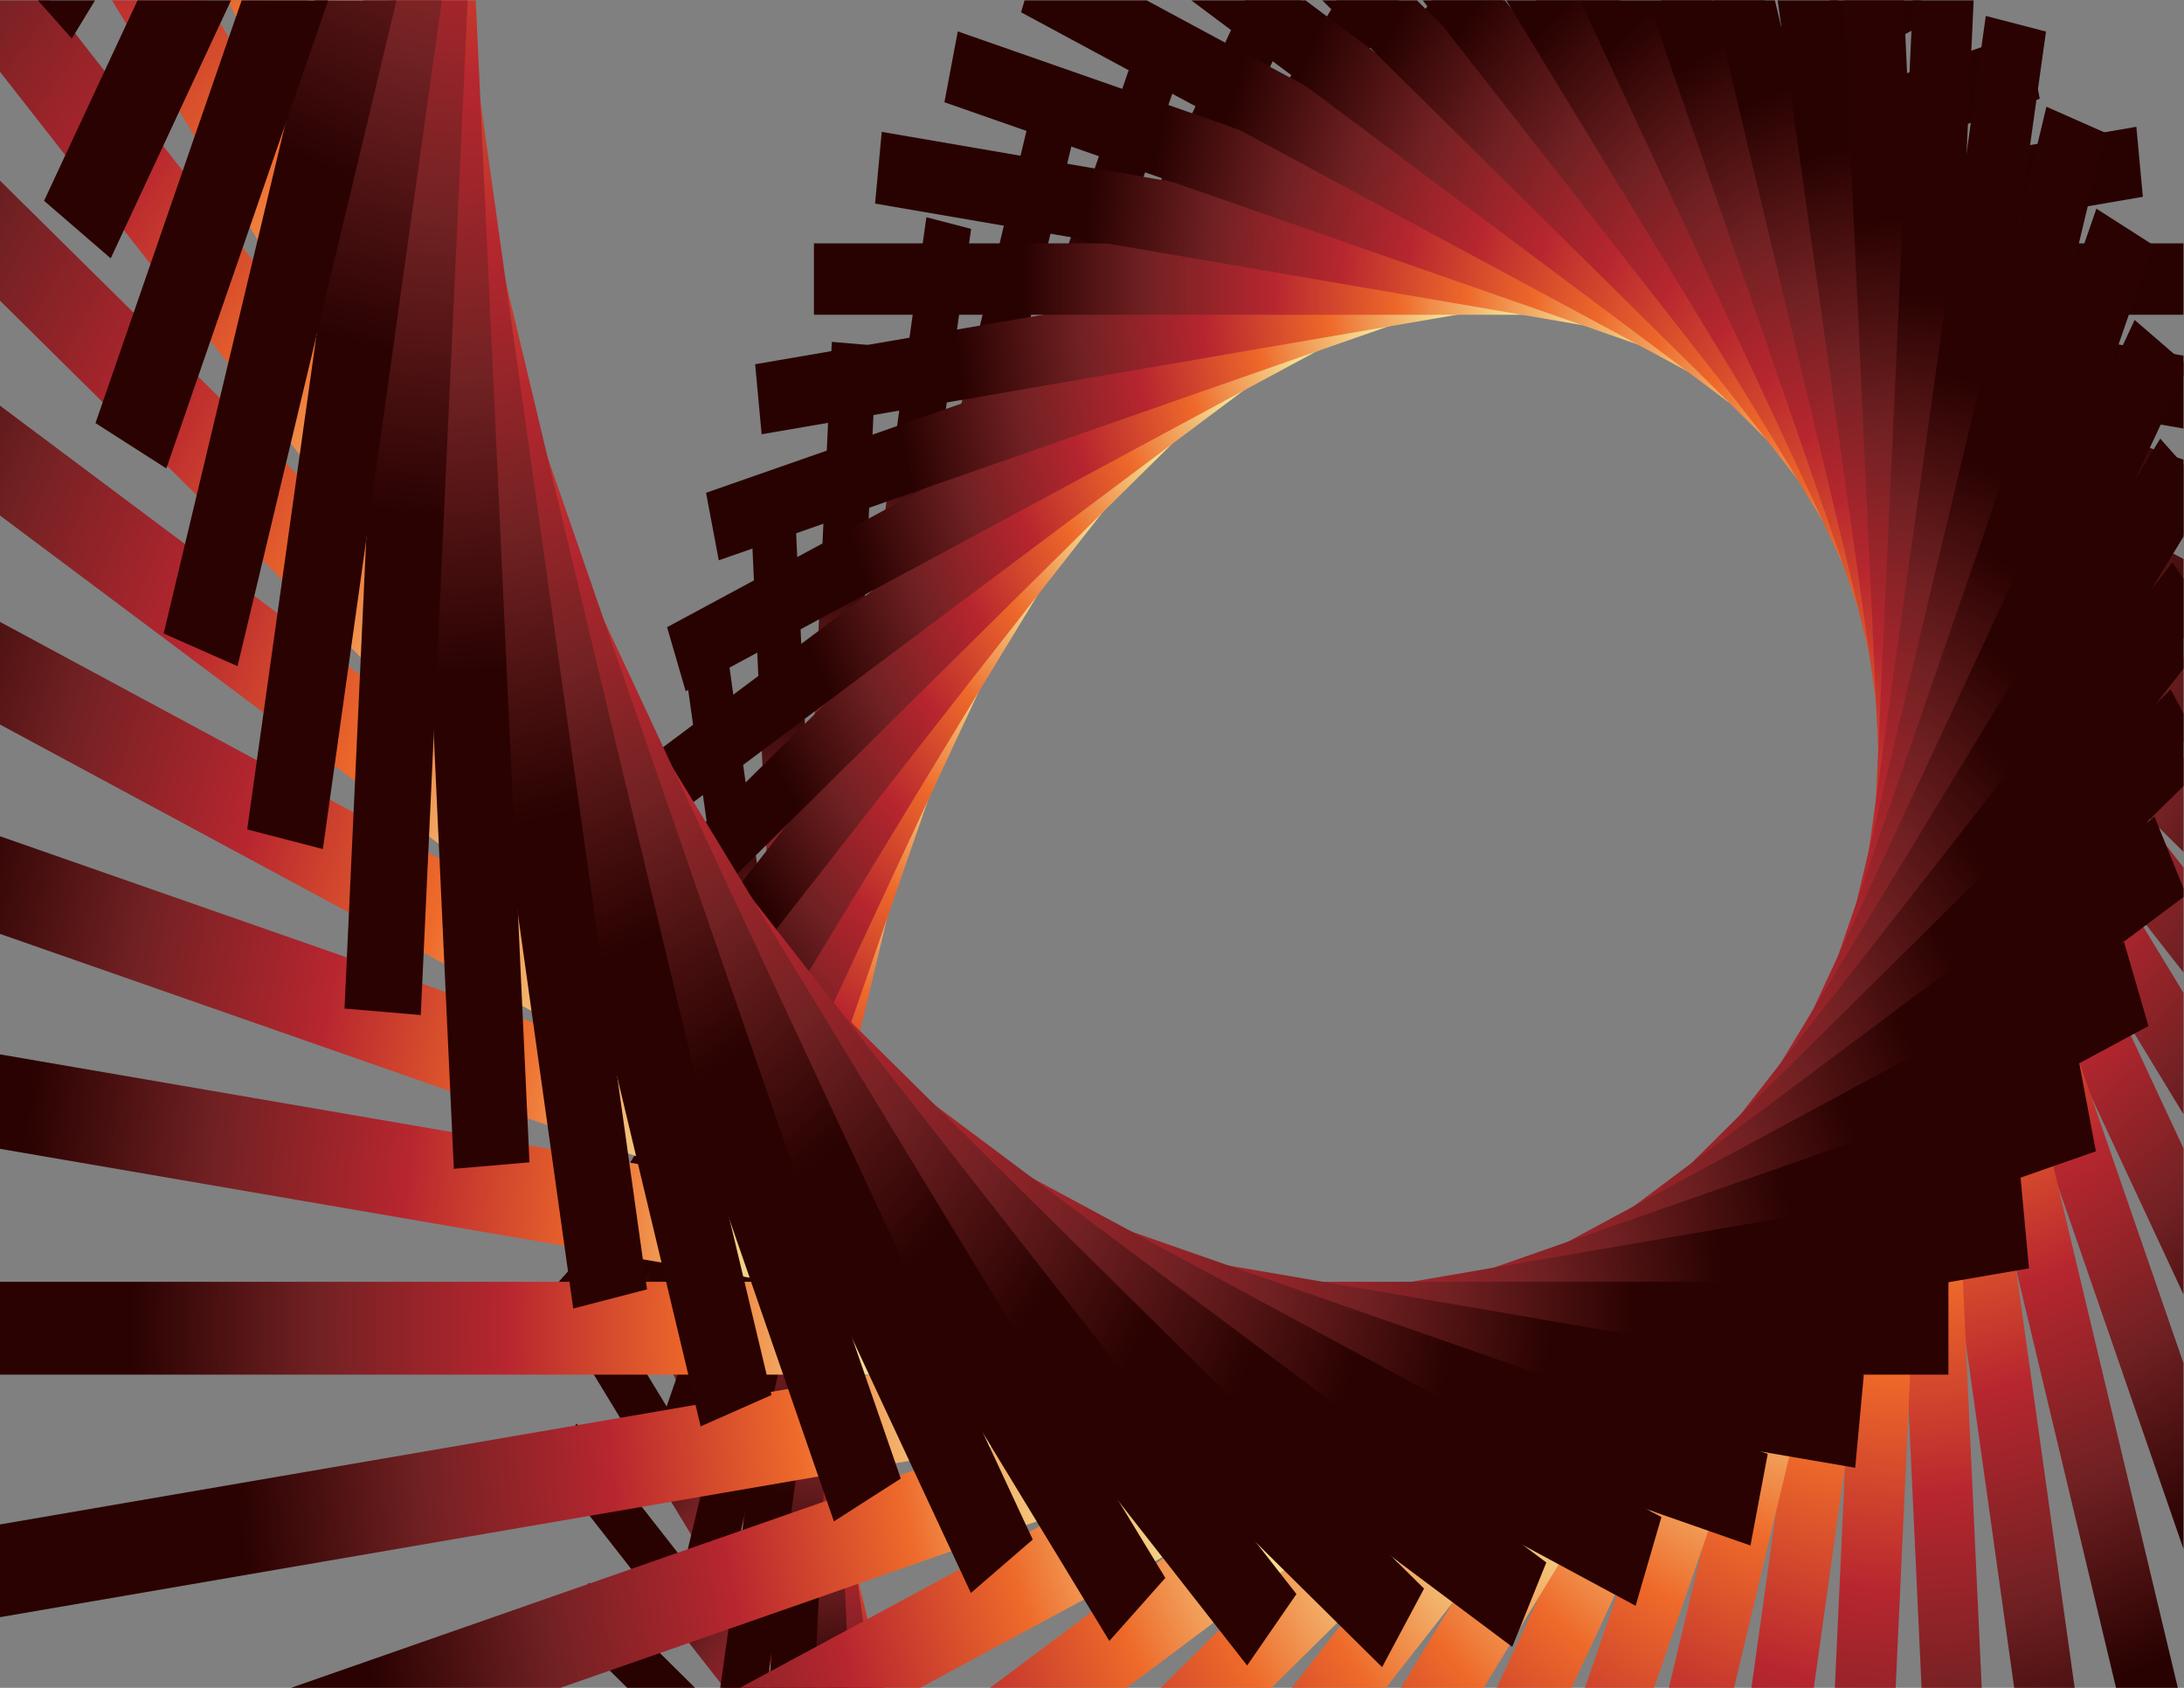
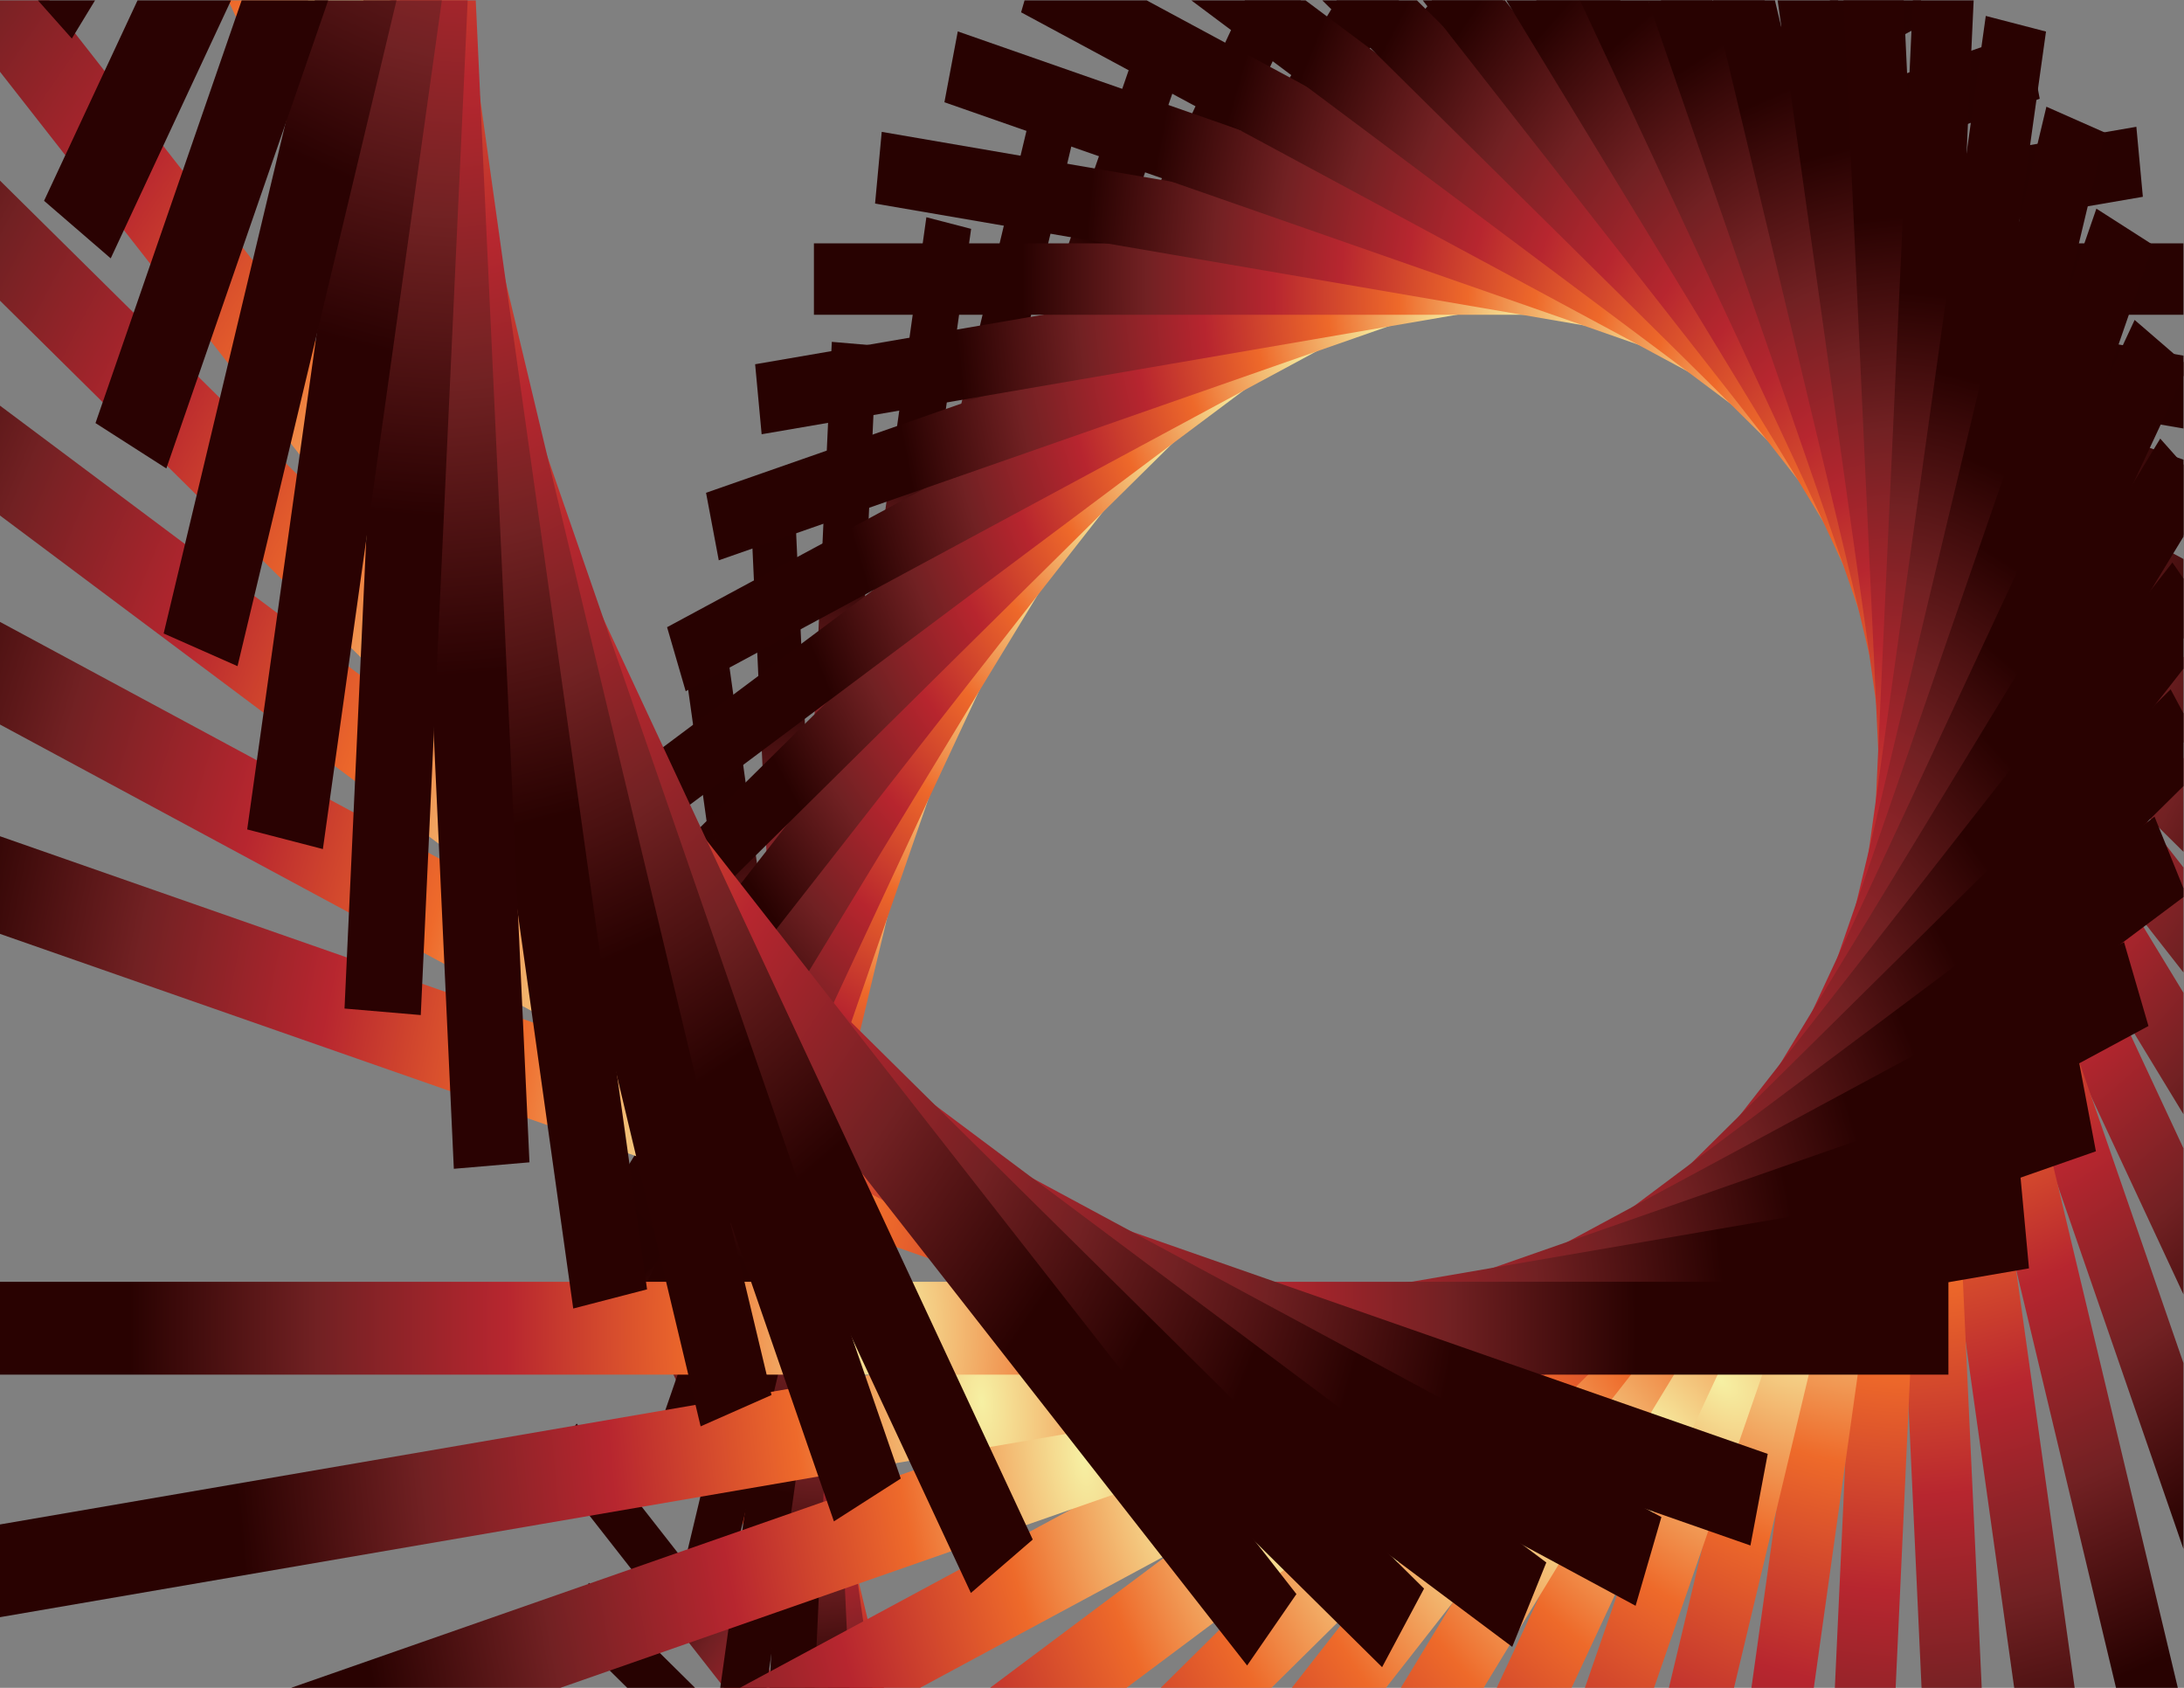
<svg xmlns="http://www.w3.org/2000/svg" xmlns:ns1="http://sodipodi.sourceforge.net/DTD/sodipodi-0.dtd" xmlns:ns2="http://www.inkscape.org/namespaces/inkscape" version="1.1" id="svg5787" xml:space="preserve" width="1056" height="816" viewBox="0 0 1056 816" ns1:docname="swirl-stripes-clipart.svg" ns2:version="0.92.4 (5da689c313, 2019-01-14)">
  <rect x="0" y="0" width="1056" height="816" fill="#808080" stroke="none" />
  <defs id="defs5791">
    <clipPath clipPathUnits="userSpaceOnUse" id="clipPath5803">
      <path d="M 0,612 H 792 V 0 H 0 Z" id="path5801" ns2:connector-curvature="0" />
    </clipPath>
    <radialGradient fx="0" fy="0" cx="0" cy="0" r="1" gradientUnits="userSpaceOnUse" gradientTransform="matrix(-166.405,-311.597,-88.414,87.5,334.389,-93.572)" spreadMethod="pad" id="radialGradient5827">
      <stop style="stop-opacity:1;stop-color:#f6efa2" offset="0" id="stop5817" />
      <stop style="stop-opacity:1;stop-color:#ee6929" offset="0.25" id="stop5819" />
      <stop style="stop-opacity:1;stop-color:#b7252e" offset="0.5" id="stop5821" />
      <stop style="stop-opacity:1;stop-color:#712023" offset="0.75" id="stop5823" />
      <stop style="stop-opacity:1;stop-color:#270201" offset="1" id="stop5825" />
    </radialGradient>
    <radialGradient fx="0" fy="0" cx="0" cy="0" r="1" gradientUnits="userSpaceOnUse" gradientTransform="matrix(-196.81,-285.297,-82.362,105.215,320.548,-60.281)" spreadMethod="pad" id="radialGradient5853">
      <stop style="stop-opacity:1;stop-color:#f6efa2" offset="0" id="stop5843" />
      <stop style="stop-opacity:1;stop-color:#ee6929" offset="0.25" id="stop5845" />
      <stop style="stop-opacity:1;stop-color:#b7252e" offset="0.5" id="stop5847" />
      <stop style="stop-opacity:1;stop-color:#712023" offset="0.75" id="stop5849" />
      <stop style="stop-opacity:1;stop-color:#270201" offset="1" id="stop5851" />
    </radialGradient>
    <radialGradient fx="0" fy="0" cx="0" cy="0" r="1" gradientUnits="userSpaceOnUse" gradientTransform="matrix(-224.824,-253.144,-74.363,122.233,308.95,-24.3)" spreadMethod="pad" id="radialGradient5879">
      <stop style="stop-opacity:1;stop-color:#f6efa2" offset="0" id="stop5869" />
      <stop style="stop-opacity:1;stop-color:#ee6929" offset="0.25" id="stop5871" />
      <stop style="stop-opacity:1;stop-color:#b7252e" offset="0.5" id="stop5873" />
      <stop style="stop-opacity:1;stop-color:#712023" offset="0.75" id="stop5875" />
      <stop style="stop-opacity:1;stop-color:#270201" offset="1" id="stop5877" />
    </radialGradient>
    <radialGradient fx="0" fy="0" cx="0" cy="0" r="1" gradientUnits="userSpaceOnUse" gradientTransform="matrix(-250.213,-216.127,-64.427,138.175,299.76,13.857)" spreadMethod="pad" id="radialGradient5905">
      <stop style="stop-opacity:1;stop-color:#f6efa2" offset="0" id="stop5895" />
      <stop style="stop-opacity:1;stop-color:#ee6929" offset="0.25" id="stop5897" />
      <stop style="stop-opacity:1;stop-color:#b7252e" offset="0.5" id="stop5899" />
      <stop style="stop-opacity:1;stop-color:#712023" offset="0.75" id="stop5901" />
      <stop style="stop-opacity:1;stop-color:#270201" offset="1" id="stop5903" />
    </radialGradient>
    <radialGradient fx="0" fy="0" cx="0" cy="0" r="1" gradientUnits="userSpaceOnUse" gradientTransform="matrix(-272.304,-174.406,-52.742,152.559,293.293,53.839)" spreadMethod="pad" id="radialGradient5931">
      <stop style="stop-opacity:1;stop-color:#f6f0a2" offset="0" id="stop5921" />
      <stop style="stop-opacity:1;stop-color:#ee6929" offset="0.25" id="stop5923" />
      <stop style="stop-opacity:1;stop-color:#b7252e" offset="0.5" id="stop5925" />
      <stop style="stop-opacity:1;stop-color:#712023" offset="0.75" id="stop5927" />
      <stop style="stop-opacity:1;stop-color:#270201" offset="1" id="stop5929" />
    </radialGradient>
    <radialGradient fx="0" fy="0" cx="0" cy="0" r="1" gradientUnits="userSpaceOnUse" gradientTransform="matrix(-290.474,-128.328,-39.394,165.071,289.734,95.146)" spreadMethod="pad" id="radialGradient5957">
      <stop style="stop-opacity:1;stop-color:#f6f0a2" offset="0" id="stop5947" />
      <stop style="stop-opacity:1;stop-color:#ee692a" offset="0.25" id="stop5949" />
      <stop style="stop-opacity:1;stop-color:#b7252e" offset="0.5" id="stop5951" />
      <stop style="stop-opacity:1;stop-color:#712023" offset="0.75" id="stop5953" />
      <stop style="stop-opacity:1;stop-color:#270201" offset="1" id="stop5955" />
    </radialGradient>
    <radialGradient fx="0" fy="0" cx="0" cy="0" r="1" gradientUnits="userSpaceOnUse" gradientTransform="matrix(-304.373,-78.949,-24.58,175.35,289.192,137.235)" spreadMethod="pad" id="radialGradient5983">
      <stop style="stop-opacity:1;stop-color:#f6f0a2" offset="0" id="stop5973" />
      <stop style="stop-opacity:1;stop-color:#ee692a" offset="0.25" id="stop5975" />
      <stop style="stop-opacity:1;stop-color:#b7252e" offset="0.5" id="stop5977" />
      <stop style="stop-opacity:1;stop-color:#712023" offset="0.75" id="stop5979" />
      <stop style="stop-opacity:1;stop-color:#270201" offset="1" id="stop5981" />
    </radialGradient>
    <radialGradient fx="0" fy="0" cx="0" cy="0" r="1" gradientUnits="userSpaceOnUse" gradientTransform="matrix(-313.74,-26.876,-8.502,183.106,291.799,179.566)" spreadMethod="pad" id="radialGradient6009">
      <stop style="stop-opacity:1;stop-color:#f6f0a2" offset="0" id="stop5999" />
      <stop style="stop-opacity:1;stop-color:#ee692a" offset="0.25" id="stop6001" />
      <stop style="stop-opacity:1;stop-color:#b7252e" offset="0.5" id="stop6003" />
      <stop style="stop-opacity:1;stop-color:#712023" offset="0.75" id="stop6005" />
      <stop style="stop-opacity:1;stop-color:#270201" offset="1" id="stop6007" />
    </radialGradient>
    <radialGradient fx="0" fy="0" cx="0" cy="0" r="1" gradientUnits="userSpaceOnUse" gradientTransform="matrix(-318.251,27.336,8.685,188.061,297.561,221.562)" spreadMethod="pad" id="radialGradient6035">
      <stop style="stop-opacity:1;stop-color:#f6f0a2" offset="0" id="stop6025" />
      <stop style="stop-opacity:1;stop-color:#ee692a" offset="0.25" id="stop6027" />
      <stop style="stop-opacity:1;stop-color:#b7252e" offset="0.5" id="stop6029" />
      <stop style="stop-opacity:1;stop-color:#712023" offset="0.75" id="stop6031" />
      <stop style="stop-opacity:1;stop-color:#280201" offset="1" id="stop6033" />
    </radialGradient>
    <radialGradient fx="0" fy="0" cx="0" cy="0" r="1" gradientUnits="userSpaceOnUse" gradientTransform="matrix(-317.444,82.422,26.591,189.973,306.48,262.65)" spreadMethod="pad" id="radialGradient6061">
      <stop style="stop-opacity:1;stop-color:#f6f0a2" offset="0" id="stop6051" />
      <stop style="stop-opacity:1;stop-color:#ee692a" offset="0.25" id="stop6053" />
      <stop style="stop-opacity:1;stop-color:#b7252e" offset="0.5" id="stop6055" />
      <stop style="stop-opacity:1;stop-color:#712023" offset="0.75" id="stop6057" />
      <stop style="stop-opacity:1;stop-color:#280201" offset="1" id="stop6059" />
    </radialGradient>
    <radialGradient fx="0" fy="0" cx="0" cy="0" r="1" gradientUnits="userSpaceOnUse" gradientTransform="matrix(-311.654,137.731,45.057,188.638,318.471,302.244)" spreadMethod="pad" id="radialGradient6087">
      <stop style="stop-opacity:1;stop-color:#f6f0a2" offset="0" id="stop6077" />
      <stop style="stop-opacity:1;stop-color:#ee692a" offset="0.25" id="stop6079" />
      <stop style="stop-opacity:1;stop-color:#b7252e" offset="0.5" id="stop6081" />
      <stop style="stop-opacity:1;stop-color:#712123" offset="0.75" id="stop6083" />
      <stop style="stop-opacity:1;stop-color:#280201" offset="1" id="stop6085" />
    </radialGradient>
    <radialGradient fx="0" fy="0" cx="0" cy="0" r="1" gradientUnits="userSpaceOnUse" gradientTransform="matrix(-300.7,192.543,63.632,183.949,333.4,339.787)" spreadMethod="pad" id="radialGradient6113">
      <stop style="stop-opacity:1;stop-color:#f6f0a2" offset="0" id="stop6103" />
      <stop style="stop-opacity:1;stop-color:#ee692a" offset="0.25" id="stop6105" />
      <stop style="stop-opacity:1;stop-color:#b7252e" offset="0.5" id="stop6107" />
      <stop style="stop-opacity:1;stop-color:#712123" offset="0.75" id="stop6109" />
      <stop style="stop-opacity:1;stop-color:#280201" offset="1" id="stop6111" />
    </radialGradient>
    <radialGradient fx="0" fy="0" cx="0" cy="0" r="1" gradientUnits="userSpaceOnUse" gradientTransform="matrix(-284.272,245.425,81.991,175.865,351.081,374.732)" spreadMethod="pad" id="radialGradient6139">
      <stop style="stop-opacity:1;stop-color:#f6f0a2" offset="0" id="stop6129" />
      <stop style="stop-opacity:1;stop-color:#ee692a" offset="0.25" id="stop6131" />
      <stop style="stop-opacity:1;stop-color:#b7252e" offset="0.5" id="stop6133" />
      <stop style="stop-opacity:1;stop-color:#712123" offset="0.75" id="stop6135" />
      <stop style="stop-opacity:1;stop-color:#280201" offset="1" id="stop6137" />
    </radialGradient>
    <radialGradient fx="0" fy="0" cx="0" cy="0" r="1" gradientUnits="userSpaceOnUse" gradientTransform="matrix(-262.812,295.801,99.88,164.303,371.271,406.575)" spreadMethod="pad" id="radialGradient6165">
      <stop style="stop-opacity:1;stop-color:#f6f0a2" offset="0" id="stop6155" />
      <stop style="stop-opacity:1;stop-color:#ee692a" offset="0.25" id="stop6157" />
      <stop style="stop-opacity:1;stop-color:#b7252e" offset="0.5" id="stop6159" />
      <stop style="stop-opacity:1;stop-color:#712123" offset="0.75" id="stop6161" />
      <stop style="stop-opacity:1;stop-color:#280201" offset="1" id="stop6163" />
    </radialGradient>
    <radialGradient fx="0" fy="0" cx="0" cy="0" r="1" gradientUnits="userSpaceOnUse" gradientTransform="matrix(-236.73,342.888,116.856,149.408,393.663,434.843)" spreadMethod="pad" id="radialGradient6191">
      <stop style="stop-opacity:1;stop-color:#f6f0a2" offset="0" id="stop6181" />
      <stop style="stop-opacity:1;stop-color:#ee692a" offset="0.25" id="stop6183" />
      <stop style="stop-opacity:1;stop-color:#b7252e" offset="0.5" id="stop6185" />
      <stop style="stop-opacity:1;stop-color:#712123" offset="0.75" id="stop6187" />
      <stop style="stop-opacity:1;stop-color:#280201" offset="1" id="stop6189" />
    </radialGradient>
    <radialGradient fx="0" fy="0" cx="0" cy="0" r="1" gradientUnits="userSpaceOnUse" gradientTransform="matrix(-205.745,385.178,132.656,131.195,417.938,459.123)" spreadMethod="pad" id="radialGradient6217">
      <stop style="stop-opacity:1;stop-color:#f6f0a2" offset="0" id="stop6207" />
      <stop style="stop-opacity:1;stop-color:#ee692a" offset="0.25" id="stop6209" />
      <stop style="stop-opacity:1;stop-color:#b7252e" offset="0.5" id="stop6211" />
      <stop style="stop-opacity:1;stop-color:#712123" offset="0.75" id="stop6213" />
      <stop style="stop-opacity:1;stop-color:#280201" offset="1" id="stop6215" />
    </radialGradient>
    <radialGradient fx="0" fy="0" cx="0" cy="0" r="1" gradientUnits="userSpaceOnUse" gradientTransform="matrix(-170.855,422.794,146.904,109.881,443.695,479.063)" spreadMethod="pad" id="radialGradient6243">
      <stop style="stop-opacity:1;stop-color:#f6f0a2" offset="0" id="stop6233" />
      <stop style="stop-opacity:1;stop-color:#ee692a" offset="0.25" id="stop6235" />
      <stop style="stop-opacity:1;stop-color:#b7252e" offset="0.5" id="stop6237" />
      <stop style="stop-opacity:1;stop-color:#712123" offset="0.75" id="stop6239" />
      <stop style="stop-opacity:1;stop-color:#280201" offset="1" id="stop6241" />
    </radialGradient>
    <radialGradient fx="0" fy="0" cx="0" cy="0" r="1" gradientUnits="userSpaceOnUse" gradientTransform="matrix(-132.184,454.326,159.243,85.837,470.528,494.387)" spreadMethod="pad" id="radialGradient6269">
      <stop style="stop-opacity:1;stop-color:#f6f0a2" offset="0" id="stop6259" />
      <stop style="stop-opacity:1;stop-color:#ee692a" offset="0.25" id="stop6261" />
      <stop style="stop-opacity:1;stop-color:#b7252f" offset="0.5" id="stop6263" />
      <stop style="stop-opacity:1;stop-color:#712123" offset="0.75" id="stop6265" />
      <stop style="stop-opacity:1;stop-color:#280201" offset="1" id="stop6267" />
    </radialGradient>
    <radialGradient fx="0" fy="0" cx="0" cy="0" r="1" gradientUnits="userSpaceOnUse" gradientTransform="matrix(-90.388,478.994,169.444,59.132,497.98,504.881)" spreadMethod="pad" id="radialGradient6295">
      <stop style="stop-opacity:1;stop-color:#f6f0a2" offset="0" id="stop6285" />
      <stop style="stop-opacity:1;stop-color:#ee692a" offset="0.25" id="stop6287" />
      <stop style="stop-opacity:1;stop-color:#b7252f" offset="0.5" id="stop6289" />
      <stop style="stop-opacity:1;stop-color:#722123" offset="0.75" id="stop6291" />
      <stop style="stop-opacity:1;stop-color:#280201" offset="1" id="stop6293" />
    </radialGradient>
    <radialGradient fx="0" fy="0" cx="0" cy="0" r="1" gradientUnits="userSpaceOnUse" gradientTransform="matrix(-46.14,496.479,177.157,30.516,525.592,510.411)" spreadMethod="pad" id="radialGradient6321">
      <stop style="stop-opacity:1;stop-color:#f6f0a2" offset="0" id="stop6311" />
      <stop style="stop-opacity:1;stop-color:#ee692a" offset="0.25" id="stop6313" />
      <stop style="stop-opacity:1;stop-color:#b7252f" offset="0.5" id="stop6315" />
      <stop style="stop-opacity:1;stop-color:#722123" offset="0.75" id="stop6317" />
      <stop style="stop-opacity:1;stop-color:#280201" offset="1" id="stop6319" />
    </radialGradient>
    <radialGradient fx="0" fy="0" cx="0" cy="0" r="1" gradientUnits="userSpaceOnUse" gradientTransform="matrix(0,506.872,182.214,0,552.874,510.942)" spreadMethod="pad" id="radialGradient6347">
      <stop style="stop-opacity:1;stop-color:#f6f0a2" offset="0" id="stop6337" />
      <stop style="stop-opacity:1;stop-color:#ee692a" offset="0.25" id="stop6339" />
      <stop style="stop-opacity:1;stop-color:#b7262f" offset="0.5" id="stop6341" />
      <stop style="stop-opacity:1;stop-color:#722123" offset="0.75" id="stop6343" />
      <stop style="stop-opacity:1;stop-color:#280201" offset="1" id="stop6345" />
    </radialGradient>
    <radialGradient fx="0" fy="0" cx="0" cy="0" r="1" gradientUnits="userSpaceOnUse" gradientTransform="matrix(47.264,508.932,184.393,-31.723,579.349,506.503)" spreadMethod="pad" id="radialGradient6373">
      <stop style="stop-opacity:1;stop-color:#f6f0a2" offset="0" id="stop6363" />
      <stop style="stop-opacity:1;stop-color:#ee692a" offset="0.25" id="stop6365" />
      <stop style="stop-opacity:1;stop-color:#b7262f" offset="0.5" id="stop6367" />
      <stop style="stop-opacity:1;stop-color:#722123" offset="0.75" id="stop6369" />
      <stop style="stop-opacity:1;stop-color:#280201" offset="1" id="stop6371" />
    </radialGradient>
    <radialGradient fx="0" fy="0" cx="0" cy="0" r="1" gradientUnits="userSpaceOnUse" gradientTransform="matrix(94.889,502.69,183.561,-64.082,604.528,497.252)" spreadMethod="pad" id="radialGradient6399">
      <stop style="stop-opacity:1;stop-color:#f6f0a2" offset="0" id="stop6389" />
      <stop style="stop-opacity:1;stop-color:#ee692a" offset="0.25" id="stop6391" />
      <stop style="stop-opacity:1;stop-color:#b7262f" offset="0.5" id="stop6393" />
      <stop style="stop-opacity:1;stop-color:#722123" offset="0.75" id="stop6395" />
      <stop style="stop-opacity:1;stop-color:#280201" offset="1" id="stop6397" />
    </radialGradient>
    <radialGradient fx="0" fy="0" cx="0" cy="0" r="1" gradientUnits="userSpaceOnUse" gradientTransform="matrix(142.097,488.378,179.587,-96.743,627.94,483.367)" spreadMethod="pad" id="radialGradient6425">
      <stop style="stop-opacity:1;stop-color:#f6f0a2" offset="0" id="stop6415" />
      <stop style="stop-opacity:1;stop-color:#ee692a" offset="0.25" id="stop6417" />
      <stop style="stop-opacity:1;stop-color:#b7262f" offset="0.5" id="stop6419" />
      <stop style="stop-opacity:1;stop-color:#722123" offset="0.75" id="stop6421" />
      <stop style="stop-opacity:1;stop-color:#280201" offset="1" id="stop6423" />
    </radialGradient>
    <radialGradient fx="0" fy="0" cx="0" cy="0" r="1" gradientUnits="userSpaceOnUse" gradientTransform="matrix(188.006,465.399,172.468,-128.963,649.132,465.189)" spreadMethod="pad" id="radialGradient6451">
      <stop style="stop-opacity:1;stop-color:#f6f0a2" offset="0" id="stop6441" />
      <stop style="stop-opacity:1;stop-color:#ee692a" offset="0.25" id="stop6443" />
      <stop style="stop-opacity:1;stop-color:#b7262f" offset="0.5" id="stop6445" />
      <stop style="stop-opacity:1;stop-color:#722123" offset="0.75" id="stop6447" />
      <stop style="stop-opacity:1;stop-color:#280201" offset="1" id="stop6449" />
    </radialGradient>
    <radialGradient fx="0" fy="0" cx="0" cy="0" r="1" gradientUnits="userSpaceOnUse" gradientTransform="matrix(232.073,434.53,162.149,-160.321,667.678,443.078)" spreadMethod="pad" id="radialGradient6477">
      <stop style="stop-opacity:1;stop-color:#f6f0a2" offset="0" id="stop6467" />
      <stop style="stop-opacity:1;stop-color:#ee692a" offset="0.25" id="stop6469" />
      <stop style="stop-opacity:1;stop-color:#b7262f" offset="0.5" id="stop6471" />
      <stop style="stop-opacity:1;stop-color:#722123" offset="0.75" id="stop6473" />
      <stop style="stop-opacity:1;stop-color:#280201" offset="1" id="stop6475" />
    </radialGradient>
    <radialGradient fx="0" fy="0" cx="0" cy="0" r="1" gradientUnits="userSpaceOnUse" gradientTransform="matrix(273.424,396.012,148.733,-190.144,683.198,417.503)" spreadMethod="pad" id="radialGradient6503">
      <stop style="stop-opacity:1;stop-color:#f6f0a2" offset="0" id="stop6493" />
      <stop style="stop-opacity:1;stop-color:#ee692a" offset="0.25" id="stop6495" />
      <stop style="stop-opacity:1;stop-color:#b7262f" offset="0.5" id="stop6497" />
      <stop style="stop-opacity:1;stop-color:#722123" offset="0.75" id="stop6499" />
      <stop style="stop-opacity:1;stop-color:#280201" offset="1" id="stop6501" />
    </radialGradient>
    <radialGradient fx="0" fy="0" cx="0" cy="0" r="1" gradientUnits="userSpaceOnUse" gradientTransform="matrix(310.987,350.008,132.418,-217.773,695.362,389.013)" spreadMethod="pad" id="radialGradient6529">
      <stop style="stop-opacity:1;stop-color:#f6f0a2" offset="0" id="stop6519" />
      <stop style="stop-opacity:1;stop-color:#ee692a" offset="0.25" id="stop6521" />
      <stop style="stop-opacity:1;stop-color:#b7262f" offset="0.5" id="stop6523" />
      <stop style="stop-opacity:1;stop-color:#722123" offset="0.75" id="stop6525" />
      <stop style="stop-opacity:1;stop-color:#280201" offset="1" id="stop6527" />
    </radialGradient>
    <radialGradient fx="0" fy="0" cx="0" cy="0" r="1" gradientUnits="userSpaceOnUse" gradientTransform="matrix(344.495,297.527,113.309,-242.791,703.857,358.185)" spreadMethod="pad" id="radialGradient6555">
      <stop style="stop-opacity:1;stop-color:#f6f0a3" offset="0" id="stop6545" />
      <stop style="stop-opacity:1;stop-color:#ee692a" offset="0.25" id="stop6547" />
      <stop style="stop-opacity:1;stop-color:#b7262f" offset="0.5" id="stop6549" />
      <stop style="stop-opacity:1;stop-color:#722123" offset="0.75" id="stop6551" />
      <stop style="stop-opacity:1;stop-color:#280201" offset="1" id="stop6553" />
    </radialGradient>
    <radialGradient fx="0" fy="0" cx="0" cy="0" r="1" gradientUnits="userSpaceOnUse" gradientTransform="matrix(373.335,239.081,91.483,-264.762,708.443,325.658)" spreadMethod="pad" id="radialGradient6581">
      <stop style="stop-opacity:1;stop-color:#f6f0a3" offset="0" id="stop6571" />
      <stop style="stop-opacity:1;stop-color:#ee692a" offset="0.25" id="stop6573" />
      <stop style="stop-opacity:1;stop-color:#b7262f" offset="0.5" id="stop6575" />
      <stop style="stop-opacity:1;stop-color:#722123" offset="0.75" id="stop6577" />
      <stop style="stop-opacity:1;stop-color:#280201" offset="1" id="stop6579" />
    </radialGradient>
    <radialGradient fx="0" fy="0" cx="0" cy="0" r="1" gradientUnits="userSpaceOnUse" gradientTransform="matrix(396.764,175.395,67.544,-282.972,708.986,292.142)" spreadMethod="pad" id="radialGradient6607">
      <stop style="stop-opacity:1;stop-color:#f6f0a3" offset="0" id="stop6597" />
      <stop style="stop-opacity:1;stop-color:#ee692a" offset="0.25" id="stop6599" />
      <stop style="stop-opacity:1;stop-color:#b7262f" offset="0.5" id="stop6601" />
      <stop style="stop-opacity:1;stop-color:#722123" offset="0.75" id="stop6603" />
      <stop style="stop-opacity:1;stop-color:#280201" offset="1" id="stop6605" />
    </radialGradient>
    <radialGradient fx="0" fy="0" cx="0" cy="0" r="1" gradientUnits="userSpaceOnUse" gradientTransform="matrix(414.098,107.477,41.675,-297.116,705.355,258.349)" spreadMethod="pad" id="radialGradient6633">
      <stop style="stop-opacity:1;stop-color:#f6f0a3" offset="0" id="stop6623" />
      <stop style="stop-opacity:1;stop-color:#ee692a" offset="0.25" id="stop6625" />
      <stop style="stop-opacity:1;stop-color:#b7262f" offset="0.5" id="stop6627" />
      <stop style="stop-opacity:1;stop-color:#722123" offset="0.75" id="stop6629" />
      <stop style="stop-opacity:1;stop-color:#280201" offset="1" id="stop6631" />
    </radialGradient>
    <radialGradient fx="0" fy="0" cx="0" cy="0" r="1" gradientUnits="userSpaceOnUse" gradientTransform="matrix(425.191,36.468,14.258,-306.828,697.529,225.023)" spreadMethod="pad" id="radialGradient6659">
      <stop style="stop-opacity:1;stop-color:#f6f0a3" offset="0" id="stop6649" />
      <stop style="stop-opacity:1;stop-color:#ee692a" offset="0.25" id="stop6651" />
      <stop style="stop-opacity:1;stop-color:#b7262f" offset="0.5" id="stop6653" />
      <stop style="stop-opacity:1;stop-color:#722123" offset="0.75" id="stop6655" />
      <stop style="stop-opacity:1;stop-color:#290201" offset="1" id="stop6657" />
    </radialGradient>
    <radialGradient fx="0" fy="0" cx="0" cy="0" r="1" gradientUnits="userSpaceOnUse" gradientTransform="matrix(429.693,-36.836,-14.442,-311.781,685.487,192.91)" spreadMethod="pad" id="radialGradient6685">
      <stop style="stop-opacity:1;stop-color:#f6f0a3" offset="0" id="stop6675" />
      <stop style="stop-opacity:1;stop-color:#ee692a" offset="0.25" id="stop6677" />
      <stop style="stop-opacity:1;stop-color:#b7262f" offset="0.5" id="stop6679" />
      <stop style="stop-opacity:1;stop-color:#722123" offset="0.75" id="stop6681" />
      <stop style="stop-opacity:1;stop-color:#290201" offset="1" id="stop6683" />
    </radialGradient>
    <radialGradient fx="0" fy="0" cx="0" cy="0" r="1" gradientUnits="userSpaceOnUse" gradientTransform="matrix(427.256,-110.858,-43.685,-311.737,669.431,162.752)" spreadMethod="pad" id="radialGradient6711">
      <stop style="stop-opacity:1;stop-color:#f6f0a3" offset="0" id="stop6701" />
      <stop style="stop-opacity:1;stop-color:#ee6a2a" offset="0.25" id="stop6703" />
      <stop style="stop-opacity:1;stop-color:#b7262f" offset="0.5" id="stop6705" />
      <stop style="stop-opacity:1;stop-color:#722123" offset="0.75" id="stop6707" />
      <stop style="stop-opacity:1;stop-color:#290201" offset="1" id="stop6709" />
    </radialGradient>
    <radialGradient fx="0" fy="0" cx="0" cy="0" r="1" gradientUnits="userSpaceOnUse" gradientTransform="matrix(417.946,-184.799,-73.207,-306.536,649.463,135.28)" spreadMethod="pad" id="radialGradient6737">
      <stop style="stop-opacity:1;stop-color:#f6f0a3" offset="0" id="stop6727" />
      <stop style="stop-opacity:1;stop-color:#ee6a2a" offset="0.25" id="stop6729" />
      <stop style="stop-opacity:1;stop-color:#b7262f" offset="0.5" id="stop6731" />
      <stop style="stop-opacity:1;stop-color:#722123" offset="0.75" id="stop6733" />
      <stop style="stop-opacity:1;stop-color:#290201" offset="1" id="stop6735" />
    </radialGradient>
    <radialGradient fx="0" fy="0" cx="0" cy="0" r="1" gradientUnits="userSpaceOnUse" gradientTransform="matrix(401.662,-257.173,-102.449,-296.106,625.859,111.199)" spreadMethod="pad" id="radialGradient6763">
      <stop style="stop-opacity:1;stop-color:#f6f0a3" offset="0" id="stop6753" />
      <stop style="stop-opacity:1;stop-color:#ee6a2a" offset="0.25" id="stop6755" />
      <stop style="stop-opacity:1;stop-color:#b7262f" offset="0.5" id="stop6757" />
      <stop style="stop-opacity:1;stop-color:#722123" offset="0.75" id="stop6759" />
      <stop style="stop-opacity:1;stop-color:#290201" offset="1" id="stop6761" />
    </radialGradient>
    <radialGradient fx="0" fy="0" cx="0" cy="0" r="1" gradientUnits="userSpaceOnUse" gradientTransform="matrix(378.614,-326.968,-130.806,-280.533,598.99,91.106)" spreadMethod="pad" id="radialGradient6789">
      <stop style="stop-opacity:1;stop-color:#f6f0a3" offset="0" id="stop6779" />
      <stop style="stop-opacity:1;stop-color:#ee6a2a" offset="0.25" id="stop6781" />
      <stop style="stop-opacity:1;stop-color:#b7262f" offset="0.5" id="stop6783" />
      <stop style="stop-opacity:1;stop-color:#722123" offset="0.75" id="stop6785" />
      <stop style="stop-opacity:1;stop-color:#290201" offset="1" id="stop6787" />
    </radialGradient>
    <radialGradient fx="0" fy="0" cx="0" cy="0" r="1" gradientUnits="userSpaceOnUse" gradientTransform="matrix(348.957,-392.737,-157.936,-259.844,569.156,75.653)" spreadMethod="pad" id="radialGradient6815">
      <stop style="stop-opacity:1;stop-color:#f6f0a3" offset="0" id="stop6805" />
      <stop style="stop-opacity:1;stop-color:#ee6a2a" offset="0.25" id="stop6807" />
      <stop style="stop-opacity:1;stop-color:#b7262f" offset="0.5" id="stop6809" />
      <stop style="stop-opacity:1;stop-color:#722123" offset="0.75" id="stop6811" />
      <stop style="stop-opacity:1;stop-color:#290201" offset="1" id="stop6813" />
    </radialGradient>
    <radialGradient fx="0" fy="0" cx="0" cy="0" r="1" gradientUnits="userSpaceOnUse" gradientTransform="matrix(313.066,-453.648,-183.269,-234.274,536.828,65.347)" spreadMethod="pad" id="radialGradient6841">
      <stop style="stop-opacity:1;stop-color:#f6f0a3" offset="0" id="stop6831" />
      <stop style="stop-opacity:1;stop-color:#ee6a2a" offset="0.25" id="stop6833" />
      <stop style="stop-opacity:1;stop-color:#b7262f" offset="0.5" id="stop6835" />
      <stop style="stop-opacity:1;stop-color:#722123" offset="0.75" id="stop6837" />
      <stop style="stop-opacity:1;stop-color:#290201" offset="1" id="stop6839" />
    </radialGradient>
    <radialGradient fx="0" fy="0" cx="0" cy="0" r="1" gradientUnits="userSpaceOnUse" gradientTransform="matrix(271.467,-508.384,-206.388,-204.012,502.462,60.68)" spreadMethod="pad" id="radialGradient6867">
      <stop style="stop-opacity:1;stop-color:#f6f0a3" offset="0" id="stop6857" />
      <stop style="stop-opacity:1;stop-color:#ee6a2a" offset="0.25" id="stop6859" />
      <stop style="stop-opacity:1;stop-color:#b7262f" offset="0.5" id="stop6861" />
      <stop style="stop-opacity:1;stop-color:#722123" offset="0.75" id="stop6863" />
      <stop style="stop-opacity:1;stop-color:#290201" offset="1" id="stop6865" />
    </radialGradient>
    <radialGradient fx="0" fy="0" cx="0" cy="0" r="1" gradientUnits="userSpaceOnUse" gradientTransform="matrix(224.634,-555.92,-226.736,-169.618,466.646,61.924)" spreadMethod="pad" id="radialGradient6893">
      <stop style="stop-opacity:1;stop-color:#f6f0a3" offset="0" id="stop6883" />
      <stop style="stop-opacity:1;stop-color:#ee6a2a" offset="0.25" id="stop6885" />
      <stop style="stop-opacity:1;stop-color:#b7262f" offset="0.5" id="stop6887" />
      <stop style="stop-opacity:1;stop-color:#722123" offset="0.75" id="stop6889" />
      <stop style="stop-opacity:1;stop-color:#290201" offset="1" id="stop6891" />
    </radialGradient>
    <radialGradient fx="0" fy="0" cx="0" cy="0" r="1" gradientUnits="userSpaceOnUse" gradientTransform="matrix(173.304,-595.596,-243.96,-131.441,429.918,69.415)" spreadMethod="pad" id="radialGradient6919">
      <stop style="stop-opacity:1;stop-color:#f6f0a3" offset="0" id="stop6909" />
      <stop style="stop-opacity:1;stop-color:#ee6a2a" offset="0.25" id="stop6911" />
      <stop style="stop-opacity:1;stop-color:#b7262f" offset="0.5" id="stop6913" />
      <stop style="stop-opacity:1;stop-color:#722123" offset="0.75" id="stop6915" />
      <stop style="stop-opacity:1;stop-color:#290201" offset="1" id="stop6917" />
    </radialGradient>
    <radialGradient fx="0" fy="0" cx="0" cy="0" r="1" gradientUnits="userSpaceOnUse" gradientTransform="matrix(118.189,-626.318,-257.675,-90.036,392.871,83.309)" spreadMethod="pad" id="radialGradient6945">
      <stop style="stop-opacity:1;stop-color:#f6f0a3" offset="0" id="stop6935" />
      <stop style="stop-opacity:1;stop-color:#ee6a2b" offset="0.25" id="stop6937" />
      <stop style="stop-opacity:1;stop-color:#b7262f" offset="0.5" id="stop6939" />
      <stop style="stop-opacity:1;stop-color:#722123" offset="0.75" id="stop6941" />
      <stop style="stop-opacity:1;stop-color:#290201" offset="1" id="stop6943" />
    </radialGradient>
    <radialGradient fx="0" fy="0" cx="0" cy="0" r="1" gradientUnits="userSpaceOnUse" gradientTransform="matrix(60.146,-647.626,-267.551,-45.978,356.119,103.66)" spreadMethod="pad" id="radialGradient6971">
      <stop style="stop-opacity:1;stop-color:#f6f0a3" offset="0" id="stop6961" />
      <stop style="stop-opacity:1;stop-color:#ee6a2b" offset="0.25" id="stop6963" />
      <stop style="stop-opacity:1;stop-color:#b7262f" offset="0.5" id="stop6965" />
      <stop style="stop-opacity:1;stop-color:#722123" offset="0.75" id="stop6967" />
      <stop style="stop-opacity:1;stop-color:#290201" offset="1" id="stop6969" />
    </radialGradient>
    <radialGradient fx="0" fy="0" cx="0" cy="0" r="1" gradientUnits="userSpaceOnUse" gradientTransform="matrix(0,-561.269,-273.337,0,320.271,130.43)" spreadMethod="pad" id="radialGradient6997">
      <stop style="stop-opacity:1;stop-color:#f6f0a3" offset="0" id="stop6987" />
      <stop style="stop-opacity:1;stop-color:#ee6a2b" offset="0.25" id="stop6989" />
      <stop style="stop-opacity:1;stop-color:#b7262f" offset="0.5" id="stop6991" />
      <stop style="stop-opacity:1;stop-color:#722123" offset="0.75" id="stop6993" />
      <stop style="stop-opacity:1;stop-color:#290201" offset="1" id="stop6995" />
    </radialGradient>
    <radialGradient fx="0" fy="0" cx="0" cy="0" r="1" gradientUnits="userSpaceOnUse" gradientTransform="matrix(-61.225,-659.495,-274.782,47.244,285.955,163.467)" spreadMethod="pad" id="radialGradient7023">
      <stop style="stop-opacity:1;stop-color:#f6f0a3" offset="0" id="stop7013" />
      <stop style="stop-opacity:1;stop-color:#ee6a2b" offset="0.25" id="stop7015" />
      <stop style="stop-opacity:1;stop-color:#b7262f" offset="0.5" id="stop7017" />
      <stop style="stop-opacity:1;stop-color:#722123" offset="0.75" id="stop7019" />
      <stop style="stop-opacity:1;stop-color:#290201" offset="1" id="stop7021" />
    </radialGradient>
    <radialGradient fx="0" fy="0" cx="0" cy="0" r="1" gradientUnits="userSpaceOnUse" gradientTransform="matrix(-122.555,-649.788,-271.796,94.955,253.758,202.502)" spreadMethod="pad" id="radialGradient7049">
      <stop style="stop-opacity:1;stop-color:#f6f0a3" offset="0" id="stop7039" />
      <stop style="stop-opacity:1;stop-color:#ee6a2b" offset="0.25" id="stop7041" />
      <stop style="stop-opacity:1;stop-color:#b7262f" offset="0.5" id="stop7043" />
      <stop style="stop-opacity:1;stop-color:#722123" offset="0.75" id="stop7045" />
      <stop style="stop-opacity:1;stop-color:#290201" offset="1" id="stop7047" />
    </radialGradient>
    <radialGradient fx="0" fy="0" cx="0" cy="0" r="1" gradientUnits="userSpaceOnUse" gradientTransform="matrix(-183.142,-629.391,-264.295,142.383,224.251,247.174)" spreadMethod="pad" id="radialGradient7075">
      <stop style="stop-opacity:1;stop-color:#f6f0a3" offset="0" id="stop7065" />
      <stop style="stop-opacity:1;stop-color:#ee6a2b" offset="0.25" id="stop7067" />
      <stop style="stop-opacity:1;stop-color:#b7262f" offset="0.5" id="stop7069" />
      <stop style="stop-opacity:1;stop-color:#722123" offset="0.75" id="stop7071" />
      <stop style="stop-opacity:1;stop-color:#290201" offset="1" id="stop7073" />
    </radialGradient>
    <radialGradient fx="0" fy="0" cx="0" cy="0" r="1" gradientUnits="userSpaceOnUse" gradientTransform="matrix(-241.949,-598.612,-252.278,188.751,197.982,297.021)" spreadMethod="pad" id="radialGradient7101">
      <stop style="stop-opacity:1;stop-color:#f6f0a3" offset="0" id="stop7091" />
      <stop style="stop-opacity:1;stop-color:#ee6a2b" offset="0.25" id="stop7093" />
      <stop style="stop-opacity:1;stop-color:#b7262f" offset="0.5" id="stop7095" />
      <stop style="stop-opacity:1;stop-color:#722123" offset="0.75" id="stop7097" />
      <stop style="stop-opacity:1;stop-color:#290201" offset="1" id="stop7099" />
    </radialGradient>
    <radialGradient fx="0" fy="0" cx="0" cy="0" r="1" gradientUnits="userSpaceOnUse" gradientTransform="matrix(-297.665,-557.493,-235.884,233.142,175.422,351.438)" spreadMethod="pad" id="radialGradient7127">
      <stop style="stop-opacity:1;stop-color:#f6f0a3" offset="0" id="stop7117" />
      <stop style="stop-opacity:1;stop-color:#ee6a2b" offset="0.25" id="stop7119" />
      <stop style="stop-opacity:1;stop-color:#b7262f" offset="0.5" id="stop7121" />
      <stop style="stop-opacity:1;stop-color:#722123" offset="0.75" id="stop7123" />
      <stop style="stop-opacity:1;stop-color:#290201" offset="1" id="stop7125" />
    </radialGradient>
    <radialGradient fx="0" fy="0" cx="0" cy="0" r="1" gradientUnits="userSpaceOnUse" gradientTransform="matrix(-349.824,-506.866,-215.178,274.96,157.045,409.836)" spreadMethod="pad" id="radialGradient7153">
      <stop style="stop-opacity:1;stop-color:#f6f0a3" offset="0" id="stop7143" />
      <stop style="stop-opacity:1;stop-color:#ee6a2b" offset="0.25" id="stop7145" />
      <stop style="stop-opacity:1;stop-color:#b7262f" offset="0.5" id="stop7147" />
      <stop style="stop-opacity:1;stop-color:#722123" offset="0.75" id="stop7149" />
      <stop style="stop-opacity:1;stop-color:#290201" offset="1" id="stop7151" />
    </radialGradient>
    <radialGradient fx="0" fy="0" cx="0" cy="0" r="1" gradientUnits="userSpaceOnUse" gradientTransform="matrix(-397.286,-447.107,-190.507,313.277,143.193,471.422)" spreadMethod="pad" id="radialGradient7179">
      <stop style="stop-opacity:1;stop-color:#f6f0a3" offset="0" id="stop7169" />
      <stop style="stop-opacity:1;stop-color:#ee6a2b" offset="0.25" id="stop7171" />
      <stop style="stop-opacity:1;stop-color:#b7272f" offset="0.5" id="stop7173" />
      <stop style="stop-opacity:1;stop-color:#722223" offset="0.75" id="stop7175" />
      <stop style="stop-opacity:1;stop-color:#290201" offset="1" id="stop7177" />
    </radialGradient>
    <radialGradient fx="0" fy="0" cx="0" cy="0" r="1" gradientUnits="userSpaceOnUse" gradientTransform="matrix(-438.924,-379.146,-162.06,347.52,134.226,535.469)" spreadMethod="pad" id="radialGradient7205">
      <stop style="stop-opacity:1;stop-color:#f6f0a3" offset="0" id="stop7195" />
      <stop style="stop-opacity:1;stop-color:#ee6a2b" offset="0.25" id="stop7197" />
      <stop style="stop-opacity:1;stop-color:#b7272f" offset="0.5" id="stop7199" />
      <stop style="stop-opacity:1;stop-color:#722223" offset="0.75" id="stop7201" />
      <stop style="stop-opacity:1;stop-color:#290201" offset="1" id="stop7203" />
    </radialGradient>
    <radialGradient fx="0" fy="0" cx="0" cy="0" r="1" gradientUnits="userSpaceOnUse" gradientTransform="matrix(-474.569,-303.885,-130.367,376.931,130.303,601.051)" spreadMethod="pad" id="radialGradient7231">
      <stop style="stop-opacity:1;stop-color:#f6f0a3" offset="0" id="stop7221" />
      <stop style="stop-opacity:1;stop-color:#ee6a2b" offset="0.25" id="stop7223" />
      <stop style="stop-opacity:1;stop-color:#b7272f" offset="0.5" id="stop7225" />
      <stop style="stop-opacity:1;stop-color:#722223" offset="0.75" id="stop7227" />
      <stop style="stop-opacity:1;stop-color:#290201" offset="1" id="stop7229" />
    </radialGradient>
    <radialGradient fx="0" fy="0" cx="0" cy="0" r="1" gradientUnits="userSpaceOnUse" gradientTransform="matrix(-502.988,-222.423,-95.716,400.873,131.65,667.332)" spreadMethod="pad" id="radialGradient7257">
      <stop style="stop-opacity:1;stop-color:#f6f0a3" offset="0" id="stop7247" />
      <stop style="stop-opacity:1;stop-color:#ee6a2b" offset="0.25" id="stop7249" />
      <stop style="stop-opacity:1;stop-color:#b7272f" offset="0.5" id="stop7251" />
      <stop style="stop-opacity:1;stop-color:#722223" offset="0.75" id="stop7253" />
      <stop style="stop-opacity:1;stop-color:#290201" offset="1" id="stop7255" />
    </radialGradient>
    <radialGradient fx="0" fy="0" cx="0" cy="0" r="1" gradientUnits="userSpaceOnUse" gradientTransform="matrix(-523.935,-135.92,-58.682,418.911,138.286,733.361)" spreadMethod="pad" id="radialGradient7283">
      <stop style="stop-opacity:1;stop-color:#f6f0a3" offset="0" id="stop7273" />
      <stop style="stop-opacity:1;stop-color:#ee6a2b" offset="0.25" id="stop7275" />
      <stop style="stop-opacity:1;stop-color:#b7272f" offset="0.5" id="stop7277" />
      <stop style="stop-opacity:1;stop-color:#722223" offset="0.75" id="stop7279" />
      <stop style="stop-opacity:1;stop-color:#290201" offset="1" id="stop7281" />
    </radialGradient>
    <radialGradient fx="0" fy="0" cx="0" cy="0" r="1" gradientUnits="userSpaceOnUse" gradientTransform="matrix(-536.674,-45.88,-19.833,430.564,150.219,798.228)" spreadMethod="pad" id="radialGradient7309">
      <stop style="stop-opacity:1;stop-color:#f6f0a3" offset="0" id="stop7299" />
      <stop style="stop-opacity:1;stop-color:#ee6a2b" offset="0.25" id="stop7301" />
      <stop style="stop-opacity:1;stop-color:#b7272f" offset="0.5" id="stop7303" />
      <stop style="stop-opacity:1;stop-color:#722223" offset="0.75" id="stop7305" />
      <stop style="stop-opacity:1;stop-color:#2a0202" offset="1" id="stop7307" />
    </radialGradient>
    <radialGradient fx="0" fy="0" cx="0" cy="0" r="1" gradientUnits="userSpaceOnUse" gradientTransform="matrix(-541.16,46.338,20.107,435.506,167.241,860.985)" spreadMethod="pad" id="radialGradient7335">
      <stop style="stop-opacity:1;stop-color:#f6f0a3" offset="0" id="stop7325" />
      <stop style="stop-opacity:1;stop-color:#ee6a2b" offset="0.25" id="stop7327" />
      <stop style="stop-opacity:1;stop-color:#b7272f" offset="0.5" id="stop7329" />
      <stop style="stop-opacity:1;stop-color:#722223" offset="0.75" id="stop7331" />
      <stop style="stop-opacity:1;stop-color:#2a0202" offset="1" id="stop7333" />
    </radialGradient>
    <radialGradient fx="0" fy="0" cx="0" cy="0" r="1" gradientUnits="userSpaceOnUse" gradientTransform="matrix(-536.86,139.355,60.768,433.508,189.317,920.733)" spreadMethod="pad" id="radialGradient7361">
      <stop style="stop-opacity:1;stop-color:#f6f0a3" offset="0" id="stop7351" />
      <stop style="stop-opacity:1;stop-color:#ee6a2b" offset="0.25" id="stop7353" />
      <stop style="stop-opacity:1;stop-color:#b7272f" offset="0.5" id="stop7355" />
      <stop style="stop-opacity:1;stop-color:#722224" offset="0.75" id="stop7357" />
      <stop style="stop-opacity:1;stop-color:#2a0202" offset="1" id="stop7359" />
    </radialGradient>
    <radialGradient fx="0" fy="0" cx="0" cy="0" r="1" gradientUnits="userSpaceOnUse" gradientTransform="matrix(-524.344,231.823,101.377,424.43,216.101,976.608)" spreadMethod="pad" id="radialGradient7387">
      <stop style="stop-opacity:1;stop-color:#f6f0a3" offset="0" id="stop7377" />
      <stop style="stop-opacity:1;stop-color:#ee6a2b" offset="0.25" id="stop7379" />
      <stop style="stop-opacity:1;stop-color:#b7272f" offset="0.5" id="stop7381" />
      <stop style="stop-opacity:1;stop-color:#722224" offset="0.75" id="stop7383" />
      <stop style="stop-opacity:1;stop-color:#2a0202" offset="1" id="stop7385" />
    </radialGradient>
    <radialGradient fx="0" fy="0" cx="0" cy="0" r="1" gradientUnits="userSpaceOnUse" gradientTransform="matrix(-502.707,321.915,141.215,408.29,247.16,1027.797)" spreadMethod="pad" id="radialGradient7413">
      <stop style="stop-opacity:1;stop-color:#f6f0a3" offset="0" id="stop7403" />
      <stop style="stop-opacity:1;stop-color:#ee6a2b" offset="0.25" id="stop7405" />
      <stop style="stop-opacity:1;stop-color:#b7272f" offset="0.5" id="stop7407" />
      <stop style="stop-opacity:1;stop-color:#722224" offset="0.75" id="stop7409" />
      <stop style="stop-opacity:1;stop-color:#2a0202" offset="1" id="stop7411" />
    </radialGradient>
    <radialGradient fx="0" fy="0" cx="0" cy="0" r="1" gradientUnits="userSpaceOnUse" gradientTransform="matrix(-472.961,408.425,179.623,385.207,282.059,1073.559)" spreadMethod="pad" id="radialGradient7439">
      <stop style="stop-opacity:1;stop-color:#f6f0a3" offset="0" id="stop7429" />
      <stop style="stop-opacity:1;stop-color:#ee6a2b" offset="0.25" id="stop7431" />
      <stop style="stop-opacity:1;stop-color:#b7272f" offset="0.5" id="stop7433" />
      <stop style="stop-opacity:1;stop-color:#722224" offset="0.75" id="stop7435" />
      <stop style="stop-opacity:1;stop-color:#2a0202" offset="1" id="stop7437" />
    </radialGradient>
    <radialGradient fx="0" fy="0" cx="0" cy="0" r="1" gradientUnits="userSpaceOnUse" gradientTransform="matrix(-435.171,489.841,216.031,355.359,320.407,1113.15)" spreadMethod="pad" id="radialGradient7465">
      <stop style="stop-opacity:1;stop-color:#f6f0a3" offset="0" id="stop7455" />
      <stop style="stop-opacity:1;stop-color:#ee6a2b" offset="0.25" id="stop7457" />
      <stop style="stop-opacity:1;stop-color:#b7272f" offset="0.5" id="stop7459" />
      <stop style="stop-opacity:1;stop-color:#722224" offset="0.75" id="stop7461" />
      <stop style="stop-opacity:1;stop-color:#2a0202" offset="1" id="stop7463" />
    </radialGradient>
  </defs>
  <ns1:namedview pagecolor="#ffffff" bordercolor="#666666" borderopacity="1" objecttolerance="10" gridtolerance="10" guidetolerance="10" ns2:pageopacity="0" ns2:pageshadow="2" ns2:window-width="1920" ns2:window-height="1018" id="namedview5789" showgrid="false" ns2:zoom="0.81305999" ns2:cx="516.91525" ns2:cy="418.37288" ns2:window-x="-8" ns2:window-y="-8" ns2:window-maximized="1" ns2:current-layer="g5795" />
  <g id="g5795" ns2:groupmode="layer" ns2:label="swirl-255-publicdomainvectors.org" transform="matrix(1.333,0,0,-1.333,0,816)">
    <g id="g5797">
      <g id="g5799" clip-path="url(#clipPath5803)">
        <g id="g5805">
          <g id="g5807">
            <g id="g5813">
              <g id="g5815">
                <path d="m 227.511,0 c -13.89,13.732 -22.407,22.151 -22.407,22.151 l 8.504,15.929 c 0,0 15.383,-15.21 38.519,-38.08 z" style="fill:url(#radialGradient5827);stroke:none" id="path5829" ns2:connector-curvature="0" />
              </g>
            </g>
          </g>
        </g>
        <g id="g5831">
          <g id="g5833">
            <g id="g5839">
              <g id="g5841">
                <path d="m 262.708,0 c -36.104,46.127 -63.604,81.267 -63.604,81.267 l 10.061,14.579 c 0,0 33.459,-42.75 75.011,-95.846 z" style="fill:url(#radialGradient5853);stroke:none" id="path5855" ns2:connector-curvature="0" />
              </g>
            </g>
          </g>
        </g>
        <g id="g5857">
          <g id="g5859">
            <g id="g5865">
              <g id="g5867">
-                 <path d="m 284.475,0 c -45.626,75.044 -86.392,142.095 -86.392,142.095 l 11.499,12.948 c 0,0 45.563,-74.94 94.267,-155.043 z" style="fill:url(#radialGradient5879);stroke:none" id="path5881" ns2:connector-curvature="0" />
-               </g>
+                 </g>
            </g>
          </g>
        </g>
        <g id="g5883">
          <g id="g5885">
            <g id="g5891">
              <g id="g5893">
                <path d="m 297.261,0 c -46.817,100.38 -95.006,203.7 -95.006,203.7 l 12.795,11.049 c 0,0 51.795,-111.057 100.158,-214.749 z" style="fill:url(#radialGradient5905);stroke:none" id="path5907" ns2:connector-curvature="0" />
              </g>
            </g>
          </g>
        </g>
        <g id="g5909">
          <g id="g5911">
            <g id="g5917">
              <g id="g5919">
                <path d="m 303.419,0 c -42.017,121.497 -91.675,265.09 -91.675,265.09 l 13.918,8.913 c 0,0 52.129,-150.734 94.76,-274.003 z" style="fill:url(#radialGradient5931);stroke:none" id="path5933" ns2:connector-curvature="0" />
              </g>
            </g>
          </g>
        </g>
        <g id="g5935">
          <g id="g5937">
            <g id="g5943">
              <g id="g5945">
                <path d="m 304.238,0 c -32.803,137.369 -77.669,325.254 -77.669,325.254 l 14.848,6.561 c 0,0 46.317,-193.957 79.238,-331.815 z" style="fill:url(#radialGradient5957);stroke:none" id="path5959" ns2:connector-curvature="0" />
              </g>
            </g>
          </g>
        </g>
        <g id="g5961">
          <g id="g5963">
            <g id="g5969">
              <g id="g5971">
                <path d="m 300.374,0 c -20.517,146.321 -53.721,383.158 -53.721,383.158 l 15.558,4.036 c 0,0 33.821,-241.237 54.284,-387.194 z" style="fill:url(#radialGradient5983);stroke:none" id="path5985" ns2:connector-curvature="0" />
              </g>
            </g>
          </g>
        </g>
        <g id="g5987">
          <g id="g5989">
            <g id="g5995">
              <g id="g5997">
                <path d="m 292.044,0 c -6.719,145.347 -20.243,437.792 -20.243,437.792 l 16.038,1.372 c 0,0 13.61,-294.297 20.307,-439.164 z" style="fill:url(#radialGradient6009);stroke:none" id="path6011" ns2:connector-curvature="0" />
              </g>
            </g>
          </g>
        </g>
        <g id="g6013">
          <g id="g6015">
            <g id="g6021">
              <g id="g6023">
                <path d="m 279.15,0 c 5.879,127.135 22.573,488.167 22.573,488.167 l 16.264,-1.39 c 0,0 -16.573,-358.424 -22.509,-486.777 z" style="fill:url(#radialGradient6035);stroke:none" id="path6037" ns2:connector-curvature="0" />
              </g>
            </g>
          </g>
        </g>
        <g id="g6039">
          <g id="g6041">
            <g id="g6047">
              <g id="g6049">
                <path d="m 261.246,0 c 6.761,48.228 74.773,533.36 74.773,533.36 l 16.232,-4.214 c 0,0 -64.787,-462.126 -74.183,-529.146 z" style="fill:url(#radialGradient6061);stroke:none" id="path6063" ns2:connector-curvature="0" />
              </g>
            </g>
          </g>
        </g>
        <g id="g6065">
          <g id="g6067">
            <g id="g6073">
              <g id="g6075">
                <path d="M 374.197,572.502 390.13,565.456 262.743,31.986 246.809,39.033 Z" style="fill:url(#radialGradient6087);stroke:none" id="path6089" ns2:connector-curvature="0" />
              </g>
            </g>
          </g>
        </g>
        <g id="g6091">
          <g id="g6093">
            <g id="g6099">
              <g id="g6101">
                <path d="m 415.673,604.819 15.364,-9.84 -179.909,-520.225 -15.363,9.84 z" style="fill:url(#radialGradient6113);stroke:none" id="path6115" ns2:connector-curvature="0" />
              </g>
            </g>
          </g>
        </g>
        <g id="g6117">
          <g id="g6119">
            <g id="g6125">
              <g id="g6127">
                <path d="M 471.933,612 C 447.457,559.518 242.381,119.816 242.381,119.816 l -14.529,12.547 c 0,0 182.429,391.149 223.698,479.637 z" style="fill:url(#radialGradient6139);stroke:none" id="path6141" ns2:connector-curvature="0" />
              </g>
            </g>
          </g>
        </g>
        <g id="g6143">
          <g id="g6145">
            <g id="g6151">
              <g id="g6153">
                <path d="M 507.483,612 C 454.08,524.166 236.748,166.702 236.748,166.702 l -13.435,15.127 c 0,0 196.131,322.593 261.537,430.171 z" style="fill:url(#radialGradient6165);stroke:none" id="path6167" ns2:connector-curvature="0" />
              </g>
            </g>
          </g>
        </g>
        <g id="g6169">
          <g id="g6171">
            <g id="g6177">
              <g id="g6179">
                <path d="M 545.22,612 C 473.951,520.935 234.437,214.892 234.437,214.892 l -12.095,17.522 c 0,0 213.055,272.228 297.073,379.586 z" style="fill:url(#radialGradient6191);stroke:none" id="path6193" ns2:connector-curvature="0" />
              </g>
            </g>
          </g>
        </g>
        <g id="g6195">
          <g id="g6197">
            <g id="g6203">
              <g id="g6205">
                <path d="M 587.806,612 C 506.241,531.368 235.602,263.813 235.602,263.813 l -10.519,19.701 c 0,0 233.794,231.129 332.274,328.486 z" style="fill:url(#radialGradient6217);stroke:none" id="path6219" ns2:connector-curvature="0" />
              </g>
            </g>
          </g>
        </g>
        <g id="g6221">
          <g id="g6223">
            <g id="g6229">
              <g id="g6231">
                <path d="M 640.218,612 C 564.733,555.534 240.348,312.881 240.348,312.881 l -8.734,21.611 c 0,0 263.816,197.343 370.983,277.508 z" style="fill:url(#radialGradient6243);stroke:none" id="path6245" ns2:connector-curvature="0" />
              </g>
            </g>
          </g>
        </g>
        <g id="g6247">
          <g id="g6249">
            <g id="g6255">
              <g id="g6257">
                <path d="m 696.787,612 c 1.264,-4.34 2.302,-7.909 2.302,-7.909 l -450.367,-242.627 -6.754,23.218 c 0,0 323.061,174.044 421.946,227.318 z" style="fill:url(#radialGradient6269);stroke:none" id="path6271" ns2:connector-curvature="0" />
              </g>
            </g>
          </g>
        </g>
        <g id="g6273">
          <g id="g6275">
            <g id="g6281">
              <g id="g6283">
                <path d="M 735.242,600.822 739.864,576.335 260.718,408.939 256.1,433.426 Z" style="fill:url(#radialGradient6295);stroke:none" id="path6297" ns2:connector-curvature="0" />
              </g>
            </g>
          </g>
        </g>
        <g id="g6299">
          <g id="g6301">
            <g id="g6307">
              <g id="g6309">
                <path d="m 774.917,566.166 2.359,-25.392 -501.01,-86.118 -2.358,25.392 z" style="fill:url(#radialGradient6321);stroke:none" id="path6323" ns2:connector-curvature="0" />
              </g>
            </g>
          </g>
        </g>
        <g id="g6325">
          <g id="g6327">
            <g id="g6333">
              <g id="g6335">
                <path d="M 792,497.99 H 295.23 v 25.903 H 792 Z" style="fill:url(#radialGradient6347);stroke:none" id="path6349" ns2:connector-curvature="0" />
              </g>
            </g>
          </g>
        </g>
        <g id="g6351">
          <g id="g6353">
            <g id="g6359">
              <g id="g6361">
                <path d="m 792,456.744 c -128.102,22.017 -474.589,81.575 -474.589,81.575 l 2.416,26.006 c 0,0 342.191,-58.817 472.173,-81.159 z" style="fill:url(#radialGradient6373);stroke:none" id="path6375" ns2:connector-curvature="0" />
              </g>
            </g>
          </g>
        </g>
        <g id="g6377">
          <g id="g6379">
            <g id="g6385">
              <g id="g6387">
                <path d="M 792,418.056 C 650.477,467.497 342.565,575.07 342.565,575.07 l 4.848,25.691 c 0,0 301.01,-105.157 444.587,-155.317 z" style="fill:url(#radialGradient6399);stroke:none" id="path6401" ns2:connector-curvature="0" />
              </g>
            </g>
          </g>
        </g>
        <g id="g6403">
          <g id="g6405">
            <g id="g6411">
              <g id="g6413">
                <path d="M 415.959,612 C 495.254,569.28 679.319,470.121 792,409.416 V 380.55 c -144.917,78.073 -421.623,227.14 -421.623,227.14 0,0 0.506,1.746 1.254,4.31 z" style="fill:url(#radialGradient6425);stroke:none" id="path6427" ns2:connector-curvature="0" />
              </g>
            </g>
          </g>
        </g>
        <g id="g6429">
          <g id="g6431">
            <g id="g6437">
              <g id="g6439">
                <path d="M 473.573,612 C 554.325,551.593 694.932,446.419 792,373.803 V 342.824 C 680.784,426.021 503.815,558.396 432.156,612 Z" style="fill:url(#radialGradient6451);stroke:none" id="path6453" ns2:connector-curvature="0" />
              </g>
            </g>
          </g>
        </g>
        <g id="g6455">
          <g id="g6457">
            <g id="g6463">
              <g id="g6465">
                <path d="M 513.976,612 C 587.787,539.029 705.412,422.746 792,337.147 V 303.21 C 695.476,398.632 552.87,539.609 479.646,612 Z" style="fill:url(#radialGradient6477);stroke:none" id="path6479" ns2:connector-curvature="0" />
              </g>
            </g>
          </g>
        </g>
        <g id="g6481">
          <g id="g6483">
            <g id="g6489">
              <g id="g6491">
                <path d="M 545.9,612 C 611.798,527.799 714.156,397.012 792,297.546 V 259.452 C 706.533,368.658 584.027,525.188 516.09,612 Z" style="fill:url(#radialGradient6503);stroke:none" id="path6505" ns2:connector-curvature="0" />
              </g>
            </g>
          </g>
        </g>
        <g id="g6507">
          <g id="g6509">
            <g id="g6515">
              <g id="g6517">
                <path d="M 573.178,612 C 631.22,516.535 722.279,366.761 792,252.09 V 208.04 C 716.492,332.228 607.571,511.381 546.396,612 Z" style="fill:url(#radialGradient6529);stroke:none" id="path6531" ns2:connector-curvature="0" />
              </g>
            </g>
          </g>
        </g>
        <g id="g6533">
          <g id="g6535">
            <g id="g6541">
              <g id="g6543">
                <path d="M 597.828,612 C 648.194,504.01 730.532,327.476 792,195.685 V 142.696 C 726.799,282.487 627.217,496.002 573.113,612 Z" style="fill:url(#radialGradient6555);stroke:none" id="path6557" ns2:connector-curvature="0" />
              </g>
            </g>
          </g>
        </g>
        <g id="g6559">
          <g id="g6561">
            <g id="g6567">
              <g id="g6569">
                <path d="M 621.082,612 C 663.949,488.056 739.979,268.209 792,117.785 V 50.381 C 739.877,201.09 645.015,475.387 597.771,612 Z" style="fill:url(#radialGradient6581);stroke:none" id="path6583" ns2:connector-curvature="0" />
              </g>
            </g>
          </g>
        </g>
        <g id="g6585">
          <g id="g6587">
            <g id="g6593">
              <g id="g6595">
                <path d="M 643.814,612 C 679.1,464.245 751.758,159.963 789.959,0 h -22.42 C 728.005,165.55 655.181,470.524 621.397,612 Z" style="fill:url(#radialGradient6607);stroke:none" id="path6609" ns2:connector-curvature="0" />
              </g>
            </g>
          </g>
        </g>
        <g id="g6611">
          <g id="g6613">
            <g id="g6619">
              <g id="g6621">
                <path d="M 666.74,612 C 685.405,478.865 726.738,184.052 752.541,0 h -21.938 c -26.215,186.979 -67.705,482.914 -85.801,612 z" style="fill:url(#radialGradient6633);stroke:none" id="path6635" ns2:connector-curvature="0" />
              </g>
            </g>
          </g>
        </g>
        <g id="g6637">
          <g id="g6639">
            <g id="g6645">
              <g id="g6647">
                <path d="M 690.529,612 C 695.813,497.704 709.437,203.055 718.826,0 h -21.822 c -9.438,204.104 -23.093,499.416 -28.297,612 z" style="fill:url(#radialGradient6659);stroke:none" id="path6661" ns2:connector-curvature="0" />
              </g>
            </g>
          </g>
        </g>
        <g id="g6663">
          <g id="g6665">
            <g id="g6671">
              <g id="g6673">
                <path d="M 715.9,612 C 712.112,530.146 697.959,223.99 687.602,0 h -22.051 c 10.29,222.475 24.377,527.197 28.299,612 z" style="fill:url(#radialGradient6685);stroke:none" id="path6687" ns2:connector-curvature="0" />
              </g>
            </g>
          </g>
        </g>
        <g id="g6689">
          <g id="g6691">
            <g id="g6697">
              <g id="g6699">
                <path d="m 635.288,0 c 36.265,258.677 85.011,606.374 85.011,606.374 l 21.841,-5.669 c 0,0 -48.036,-342.647 -84.215,-600.705 z" style="fill:url(#radialGradient6711);stroke:none" id="path6713" ns2:connector-curvature="0" />
              </g>
            </g>
          </g>
        </g>
        <g id="g6715">
          <g id="g6717">
            <g id="g6723">
              <g id="g6725">
                <path d="m 605.354,0 c 60.053,251.496 136.932,573.447 136.932,573.447 l 21.367,-9.446 c 0,0 -74.972,-313.965 -134.68,-564.001 z" style="fill:url(#radialGradient6737);stroke:none" id="path6739" ns2:connector-curvature="0" />
              </g>
            </g>
          </g>
        </g>
        <g id="g6741">
          <g id="g6743">
            <g id="g6749">
              <g id="g6751">
                <path d="m 574.887,0 c 83.041,240.119 185.532,536.478 185.532,536.478 l 20.533,-13.148 c 0,0 -98.8,-285.684 -180.985,-523.33 z" style="fill:url(#radialGradient6763);stroke:none" id="path6765" ns2:connector-curvature="0" />
              </g>
            </g>
          </g>
        </g>
        <g id="g6767">
          <g id="g6769">
            <g id="g6775">
              <g id="g6777">
                <path d="M 792,475.869 C 777.257,444.253 666.353,206.468 570.055,0 h -27.151 c 105.03,225.19 231.389,496.115 231.389,496.115 0,0 13.028,-11.248 17.707,-15.288 z" style="fill:url(#radialGradient6789);stroke:none" id="path6791" ns2:connector-curvature="0" />
              </g>
            </g>
          </g>
        </g>
        <g id="g6793">
          <g id="g6795">
            <g id="g6801">
              <g id="g6803">
                <path d="M 792,417.51 C 758.631,362.625 642.401,171.453 538.159,0 h -30.046 c 126.012,207.265 275.464,453.075 275.464,453.075 0,0 4.135,-4.656 8.423,-9.481 z" style="fill:url(#radialGradient6815);stroke:none" id="path6817" ns2:connector-curvature="0" />
              </g>
            </g>
          </g>
        </g>
        <g id="g6819">
          <g id="g6821">
            <g id="g6827">
              <g id="g6829">
                <path d="M 792,369.624 C 752.38,319 621.496,151.761 502.724,0 h -34.156 c 146.184,186.784 319.428,408.147 319.428,408.147 0,0 1.706,-2.473 4.004,-5.804 z" style="fill:url(#radialGradient6841);stroke:none" id="path6843" ns2:connector-curvature="0" />
              </g>
            </g>
          </g>
        </g>
        <g id="g6845">
          <g id="g6847">
            <g id="g6853">
              <g id="g6855">
                <path d="M 792,327.047 C 753.324,288.814 599.786,137.028 461.176,0 h -40.162 c 165.942,164.048 366.332,362.153 366.332,362.153 0,0 2.094,-3.919 4.654,-8.717 z" style="fill:url(#radialGradient6867);stroke:none" id="path6869" ns2:connector-curvature="0" />
              </g>
            </g>
          </g>
        </g>
        <g id="g6871">
          <g id="g6873">
            <g id="g6879">
              <g id="g6881">
                <path d="M 792,286.801 C 776.397,275.13 579.845,128.101 408.595,0 H 359.12 c 185.762,138.958 422.389,315.964 422.389,315.964 0,0 7.702,-19.06 10.491,-25.963 z" style="fill:url(#radialGradient6893);stroke:none" id="path6895" ns2:connector-curvature="0" />
              </g>
            </g>
          </g>
        </g>
        <g id="g6897">
          <g id="g6899">
            <g id="g6905">
              <g id="g6907">
                <path d="m 268.373,0 c 204.292,110.059 502.071,270.482 502.071,270.482 l 8.863,-30.446 c 0,0 -247.122,-133.131 -445.568,-240.036 z" style="fill:url(#radialGradient6919);stroke:none" id="path6921" ns2:connector-curvature="0" />
              </g>
            </g>
          </g>
        </g>
        <g id="g6923">
          <g id="g6925">
            <g id="g6931">
              <g id="g6933">
                <path d="m 105.569,0 c 189.298,66.131 648.63,226.606 648.63,226.606 l 6.042,-32.013 c 0,0 -341.564,-119.328 -556.996,-194.593 z" style="fill:url(#radialGradient6945);stroke:none" id="path6947" ns2:connector-curvature="0" />
              </g>
            </g>
          </g>
        </g>
        <g id="g6949">
          <g id="g6951">
            <g id="g6957">
              <g id="g6959">
                <path d="m 0,59.262 c 128.263,22.05 732.894,125.979 732.894,125.979 l 3.075,-33.104 c 0,0 -614.642,-105.655 -735.969,-126.508 z" style="fill:url(#radialGradient6971);stroke:none" id="path6973" ns2:connector-curvature="0" />
              </g>
            </g>
          </g>
        </g>
        <g id="g6975">
          <g id="g6977">
            <g id="g6983">
              <g id="g6985">
                <path d="M 0,147.266 H 706.747 V 113.593 H 0 Z" style="fill:url(#radialGradient6997);stroke:none" id="path6999" ns2:connector-curvature="0" />
              </g>
            </g>
          </g>
        </g>
        <g id="g7001">
          <g id="g7003">
            <g id="g7009">
              <g id="g7011">
-                 <path d="M 0,229.746 C 210.365,193.584 676.06,113.537 676.06,113.537 l -3.132,-33.716 c 0,0 -461.115,79.263 -672.928,115.668 z" style="fill:url(#radialGradient7023);stroke:none" id="path7025" ns2:connector-curvature="0" />
-               </g>
+                 </g>
            </g>
          </g>
        </g>
        <g id="g7027">
          <g id="g7029">
            <g id="g7035">
              <g id="g7037">
                <path d="M 0,308.858 C 218.456,232.54 641.205,84.85 641.205,84.85 l -6.27,-33.222 c 0,0 -414.77,144.905 -634.935,221.821 z" style="fill:url(#radialGradient7049);stroke:none" id="path7051" ns2:connector-curvature="0" />
              </g>
            </g>
          </g>
        </g>
        <g id="g7053">
          <g id="g7055">
            <g id="g7061">
              <g id="g7063">
                <path d="M 0,386.597 C 217.313,269.525 602.639,61.938 602.639,61.938 l -9.362,-32.177 c 0,0 -374.455,201.73 -593.277,319.612 z" style="fill:url(#radialGradient7075);stroke:none" id="path7077" ns2:connector-curvature="0" />
              </g>
            </g>
          </g>
        </g>
        <g id="g7079">
          <g id="g7081">
            <g id="g7087">
              <g id="g7089">
                <path d="M 0,465.028 C 209.582,308.256 560.888,45.465 560.888,45.465 L 548.525,14.863 c 0,0 -337.797,252.687 -548.525,410.321 z" style="fill:url(#radialGradient7101);stroke:none" id="path7103" ns2:connector-curvature="0" />
              </g>
            </g>
          </g>
        </g>
        <g id="g7105">
          <g id="g7107">
            <g id="g7113">
              <g id="g7115">
                <path d="M 0,546.647 C 196.723,352.167 516.545,35.997 516.545,35.997 L 501.326,7.495 c 0,0 -303.782,300.315 -501.326,495.606 z" style="fill:url(#radialGradient7127);stroke:none" id="path7129" ns2:connector-curvature="0" />
              </g>
            </g>
          </g>
        </g>
        <g id="g7131">
          <g id="g7133">
            <g id="g7139">
              <g id="g7141">
                <path d="M 0,612 H 17.903 C 198.204,381.621 470.249,34.01 470.249,34.01 L 452.368,8.103 c 0,0 -272.069,347.636 -452.368,578.015 z" style="fill:url(#radialGradient7153);stroke:none" id="path7155" ns2:connector-curvature="0" />
              </g>
            </g>
          </g>
        </g>
        <g id="g7157">
          <g id="g7159">
            <g id="g7165">
              <g id="g7167">
-                 <path d="M 74.841,612 C 229.777,357.164 422.694,39.86 422.694,39.86 L 402.395,17.007 c 0,0 -204.72,336.714 -361.75,594.993 z" style="fill:url(#radialGradient7179);stroke:none" id="path7181" ns2:connector-curvature="0" />
+                 <path d="M 74.841,612 C 229.777,357.164 422.694,39.86 422.694,39.86 c 0,0 -204.72,336.714 -361.75,594.993 z" style="fill:url(#radialGradient7179);stroke:none" id="path7181" ns2:connector-curvature="0" />
              </g>
            </g>
          </g>
        </g>
        <g id="g7183">
          <g id="g7185">
            <g id="g7191">
              <g id="g7193">
                <path d="M 114.258,612 C 238.231,346.19 374.607,53.789 374.607,53.789 L 352.168,34.412 c 0,0 -143.105,306.823 -269.388,577.588 z" style="fill:url(#radialGradient7205);stroke:none" id="path7207" ns2:connector-curvature="0" />
              </g>
            </g>
          </g>
        </g>
        <g id="g7209">
          <g id="g7211">
            <g id="g7217">
              <g id="g7219">
                <path d="M 141.338,612 C 233.852,344.488 326.737,75.906 326.737,75.906 L 302.484,60.375 c 0,0 -96.514,279.081 -190.772,551.625 z" style="fill:url(#radialGradient7231);stroke:none" id="path7233" ns2:connector-curvature="0" />
              </g>
            </g>
          </g>
        </g>
        <g id="g7235">
          <g id="g7237">
            <g id="g7243">
              <g id="g7245">
                <path d="M 159.067,612 C 221.553,350.325 279.847,106.201 279.847,106.201 L 254.139,94.836 c 0,0 -59.994,251.237 -123.495,517.164 z" style="fill:url(#radialGradient7257);stroke:none" id="path7259" ns2:connector-curvature="0" />
              </g>
            </g>
          </g>
        </g>
        <g id="g7261">
          <g id="g7263">
            <g id="g7269">
              <g id="g7271">
                <path d="m 169.166,612 c 34.935,-249.175 65.539,-467.477 65.539,-467.477 l -26.781,-6.951 c 0,0 -31.176,222.373 -66.513,474.428 z" style="fill:url(#radialGradient7283);stroke:none" id="path7285" ns2:connector-curvature="0" />
              </g>
            </g>
          </g>
        </g>
        <g id="g7287">
          <g id="g7289">
            <g id="g7295">
              <g id="g7297">
                <path d="m 172.568,612 c 10.663,-230.57 19.486,-421.404 19.486,-421.404 l -27.436,-2.348 c 0,0 -8.884,192.129 -19.594,423.752 z" style="fill:url(#radialGradient7309);stroke:none" id="path7311" ns2:connector-curvature="0" />
              </g>
            </g>
          </g>
        </g>
        <g id="g7313">
          <g id="g7315">
            <g id="g7321">
              <g id="g7323">
                <path d="M 169.644,612 C 160.107,405.744 152.627,244.004 152.627,244.004 l -27.662,2.368 c 0,0 7.423,160.506 16.908,365.628 z" style="fill:url(#radialGradient7335);stroke:none" id="path7337" ns2:connector-curvature="0" />
              </g>
            </g>
          </g>
        </g>
        <g id="g7339">
          <g id="g7341">
            <g id="g7347">
              <g id="g7349">
                <path d="M 160.267,612 C 135.513,435.422 117.117,304.207 117.117,304.207 l -27.453,7.124 c 0,0 17.904,127.7 42.151,300.669 z" style="fill:url(#radialGradient7361);stroke:none" id="path7363" ns2:connector-curvature="0" />
              </g>
            </g>
          </g>
        </g>
        <g id="g7365">
          <g id="g7367">
            <g id="g7373">
              <g id="g7375">
                <path d="M 143.817,612 C 109.949,470.164 86.16,370.546 86.16,370.546 l -26.797,11.85 c 0,0 22.471,94.101 54.828,229.604 z" style="fill:url(#radialGradient7387);stroke:none" id="path7389" ns2:connector-curvature="0" />
              </g>
            </g>
          </g>
        </g>
        <g id="g7391">
          <g id="g7393">
            <g id="g7399">
              <g id="g7401">
                <path d="M 119.042,612 C 83.665,509.705 60.337,442.252 60.337,442.252 l -25.698,16.457 c 0,0 20.844,60.277 53.01,153.291 z" style="fill:url(#radialGradient7413);stroke:none" id="path7415" ns2:connector-curvature="0" />
              </g>
            </g>
          </g>
        </g>
        <g id="g7417">
          <g id="g7419">
            <g id="g7425">
              <g id="g7427">
                <path d="M 83.792,612 C 56.693,553.897 40.161,518.449 40.161,518.449 l -24.177,20.875 c 0,0 12.627,27.072 33.898,72.676 z" style="fill:url(#radialGradient7439);stroke:none" id="path7441" ns2:connector-curvature="0" />
              </g>
            </g>
          </g>
        </g>
        <g id="g7443">
          <g id="g7445">
            <g id="g7451">
              <g id="g7453">
                <path d="m 34.464,612 c -5.472,-8.995 -8.41,-13.829 -8.41,-13.829 0,0 -6.365,7.163 -12.285,13.829 z" style="fill:url(#radialGradient7465);stroke:none" id="path7467" ns2:connector-curvature="0" />
              </g>
            </g>
          </g>
        </g>
      </g>
    </g>
  </g>
</svg>